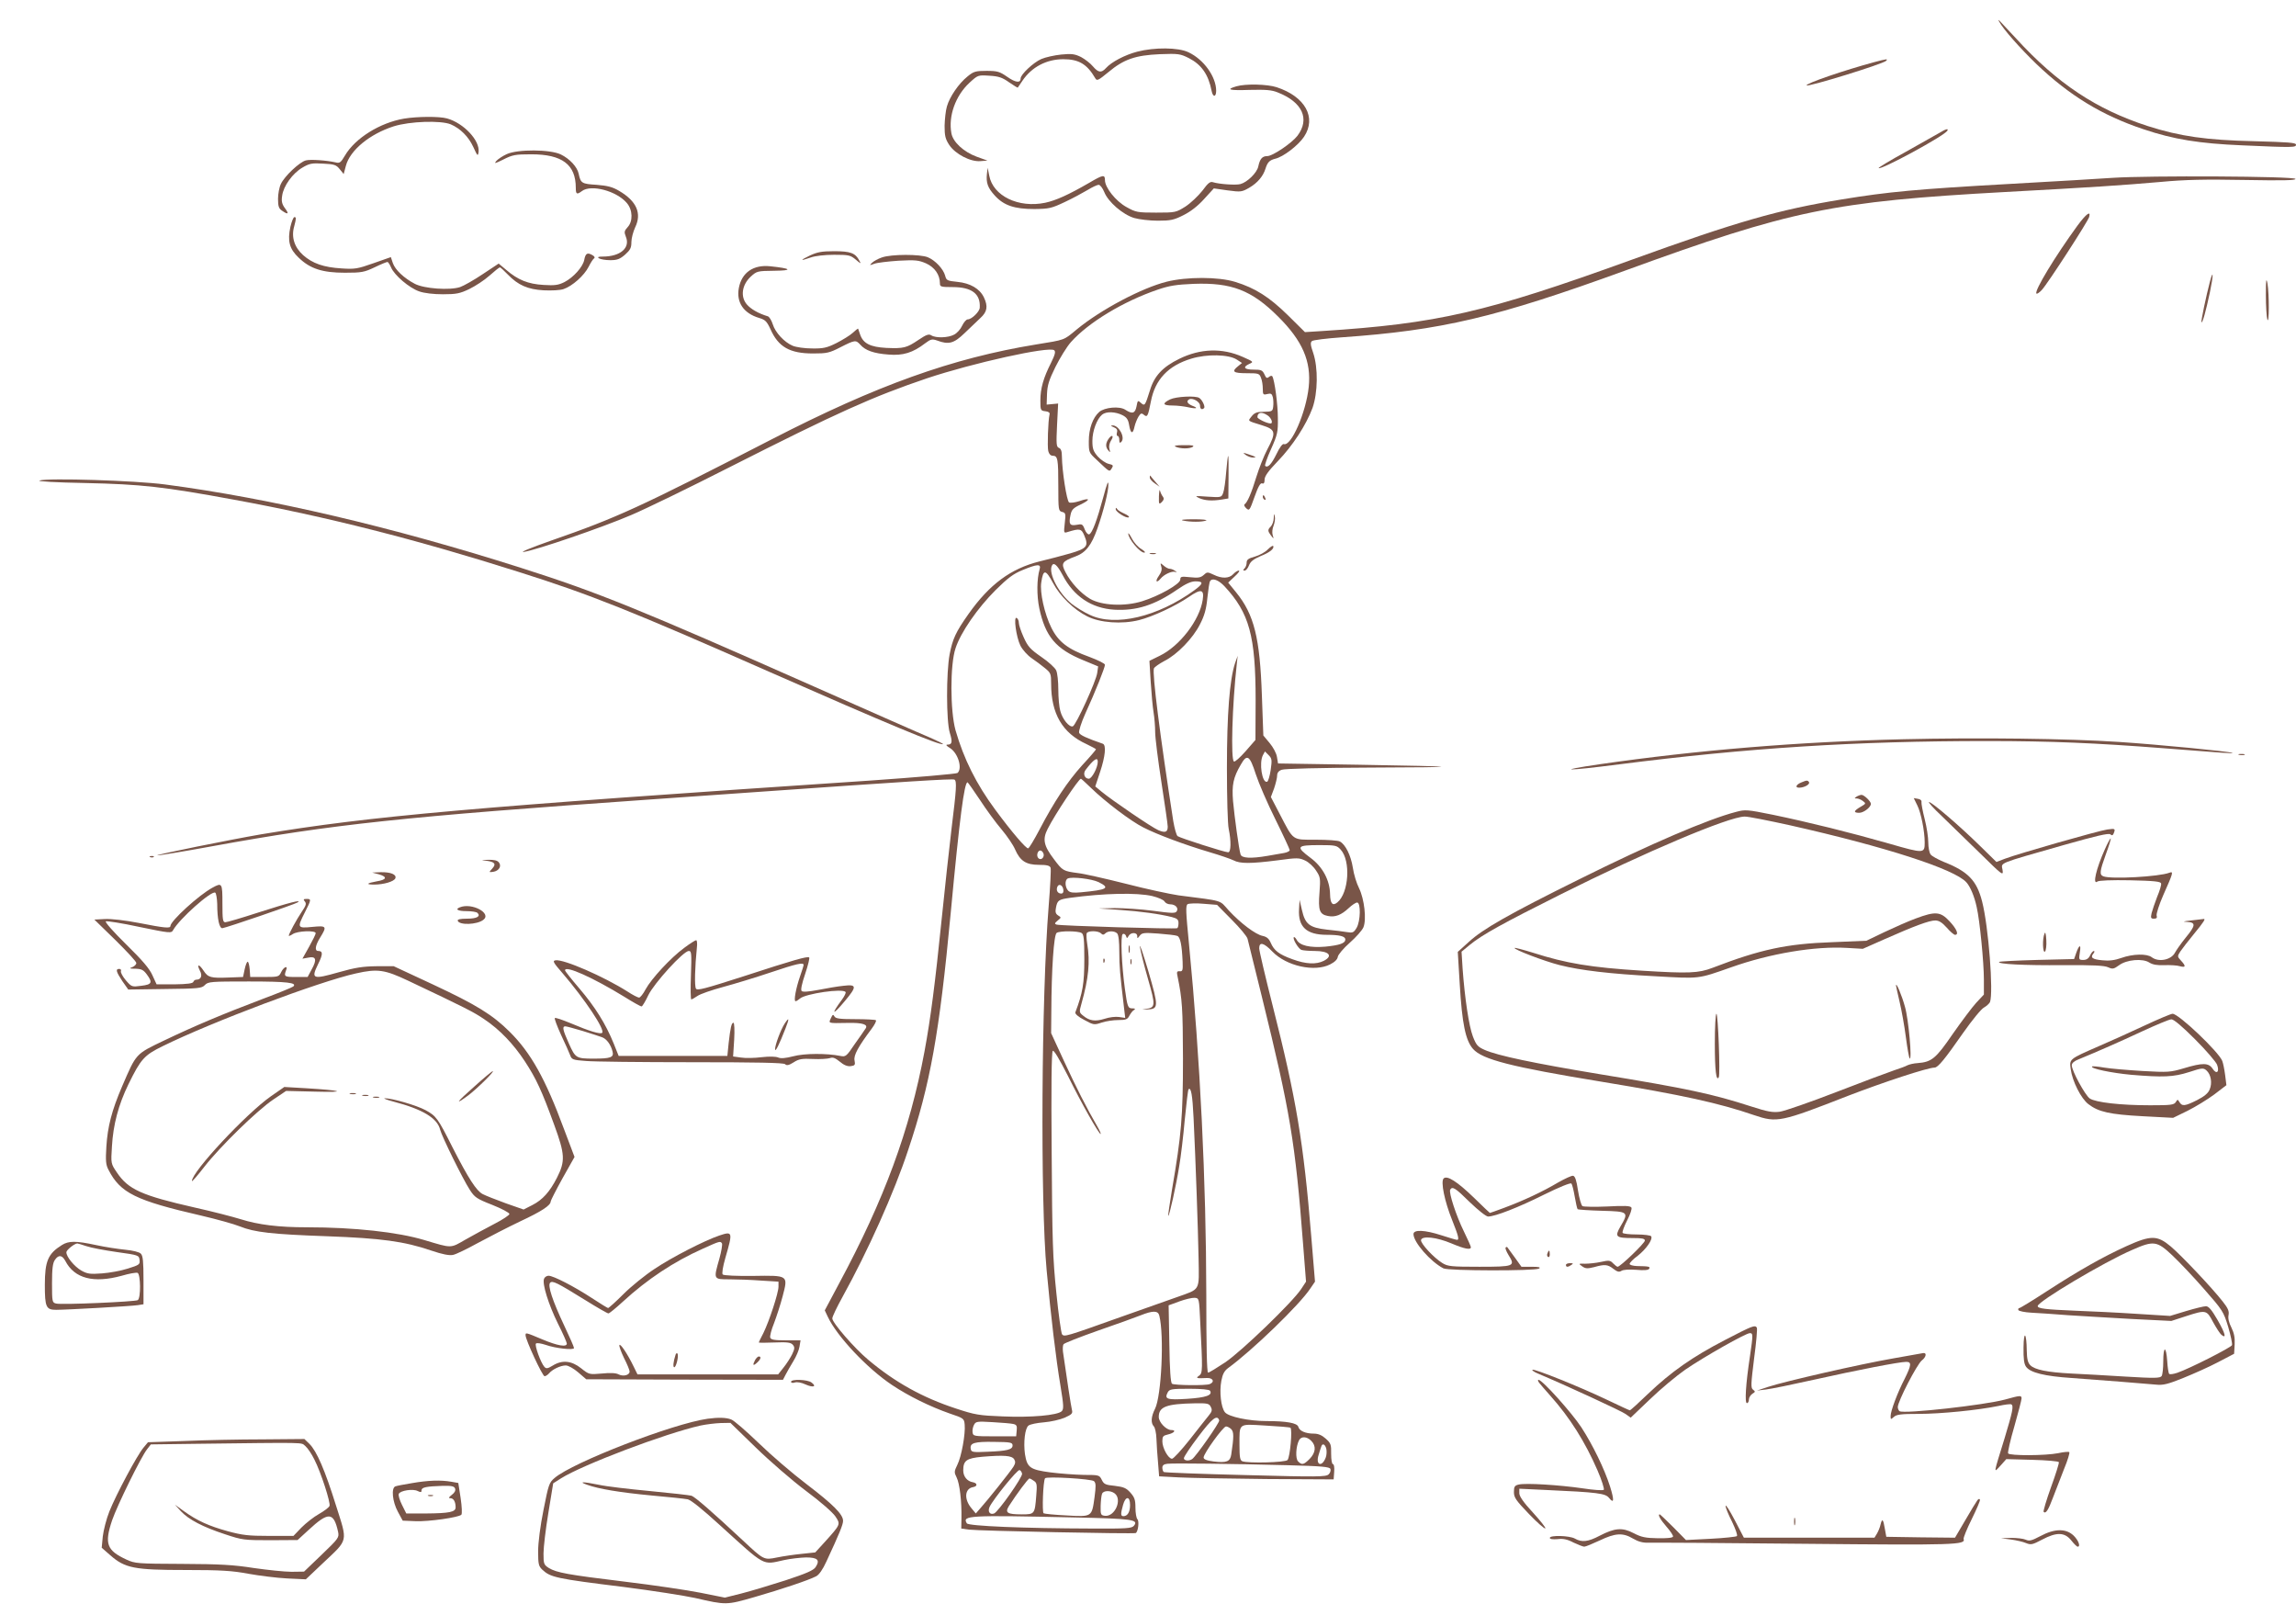
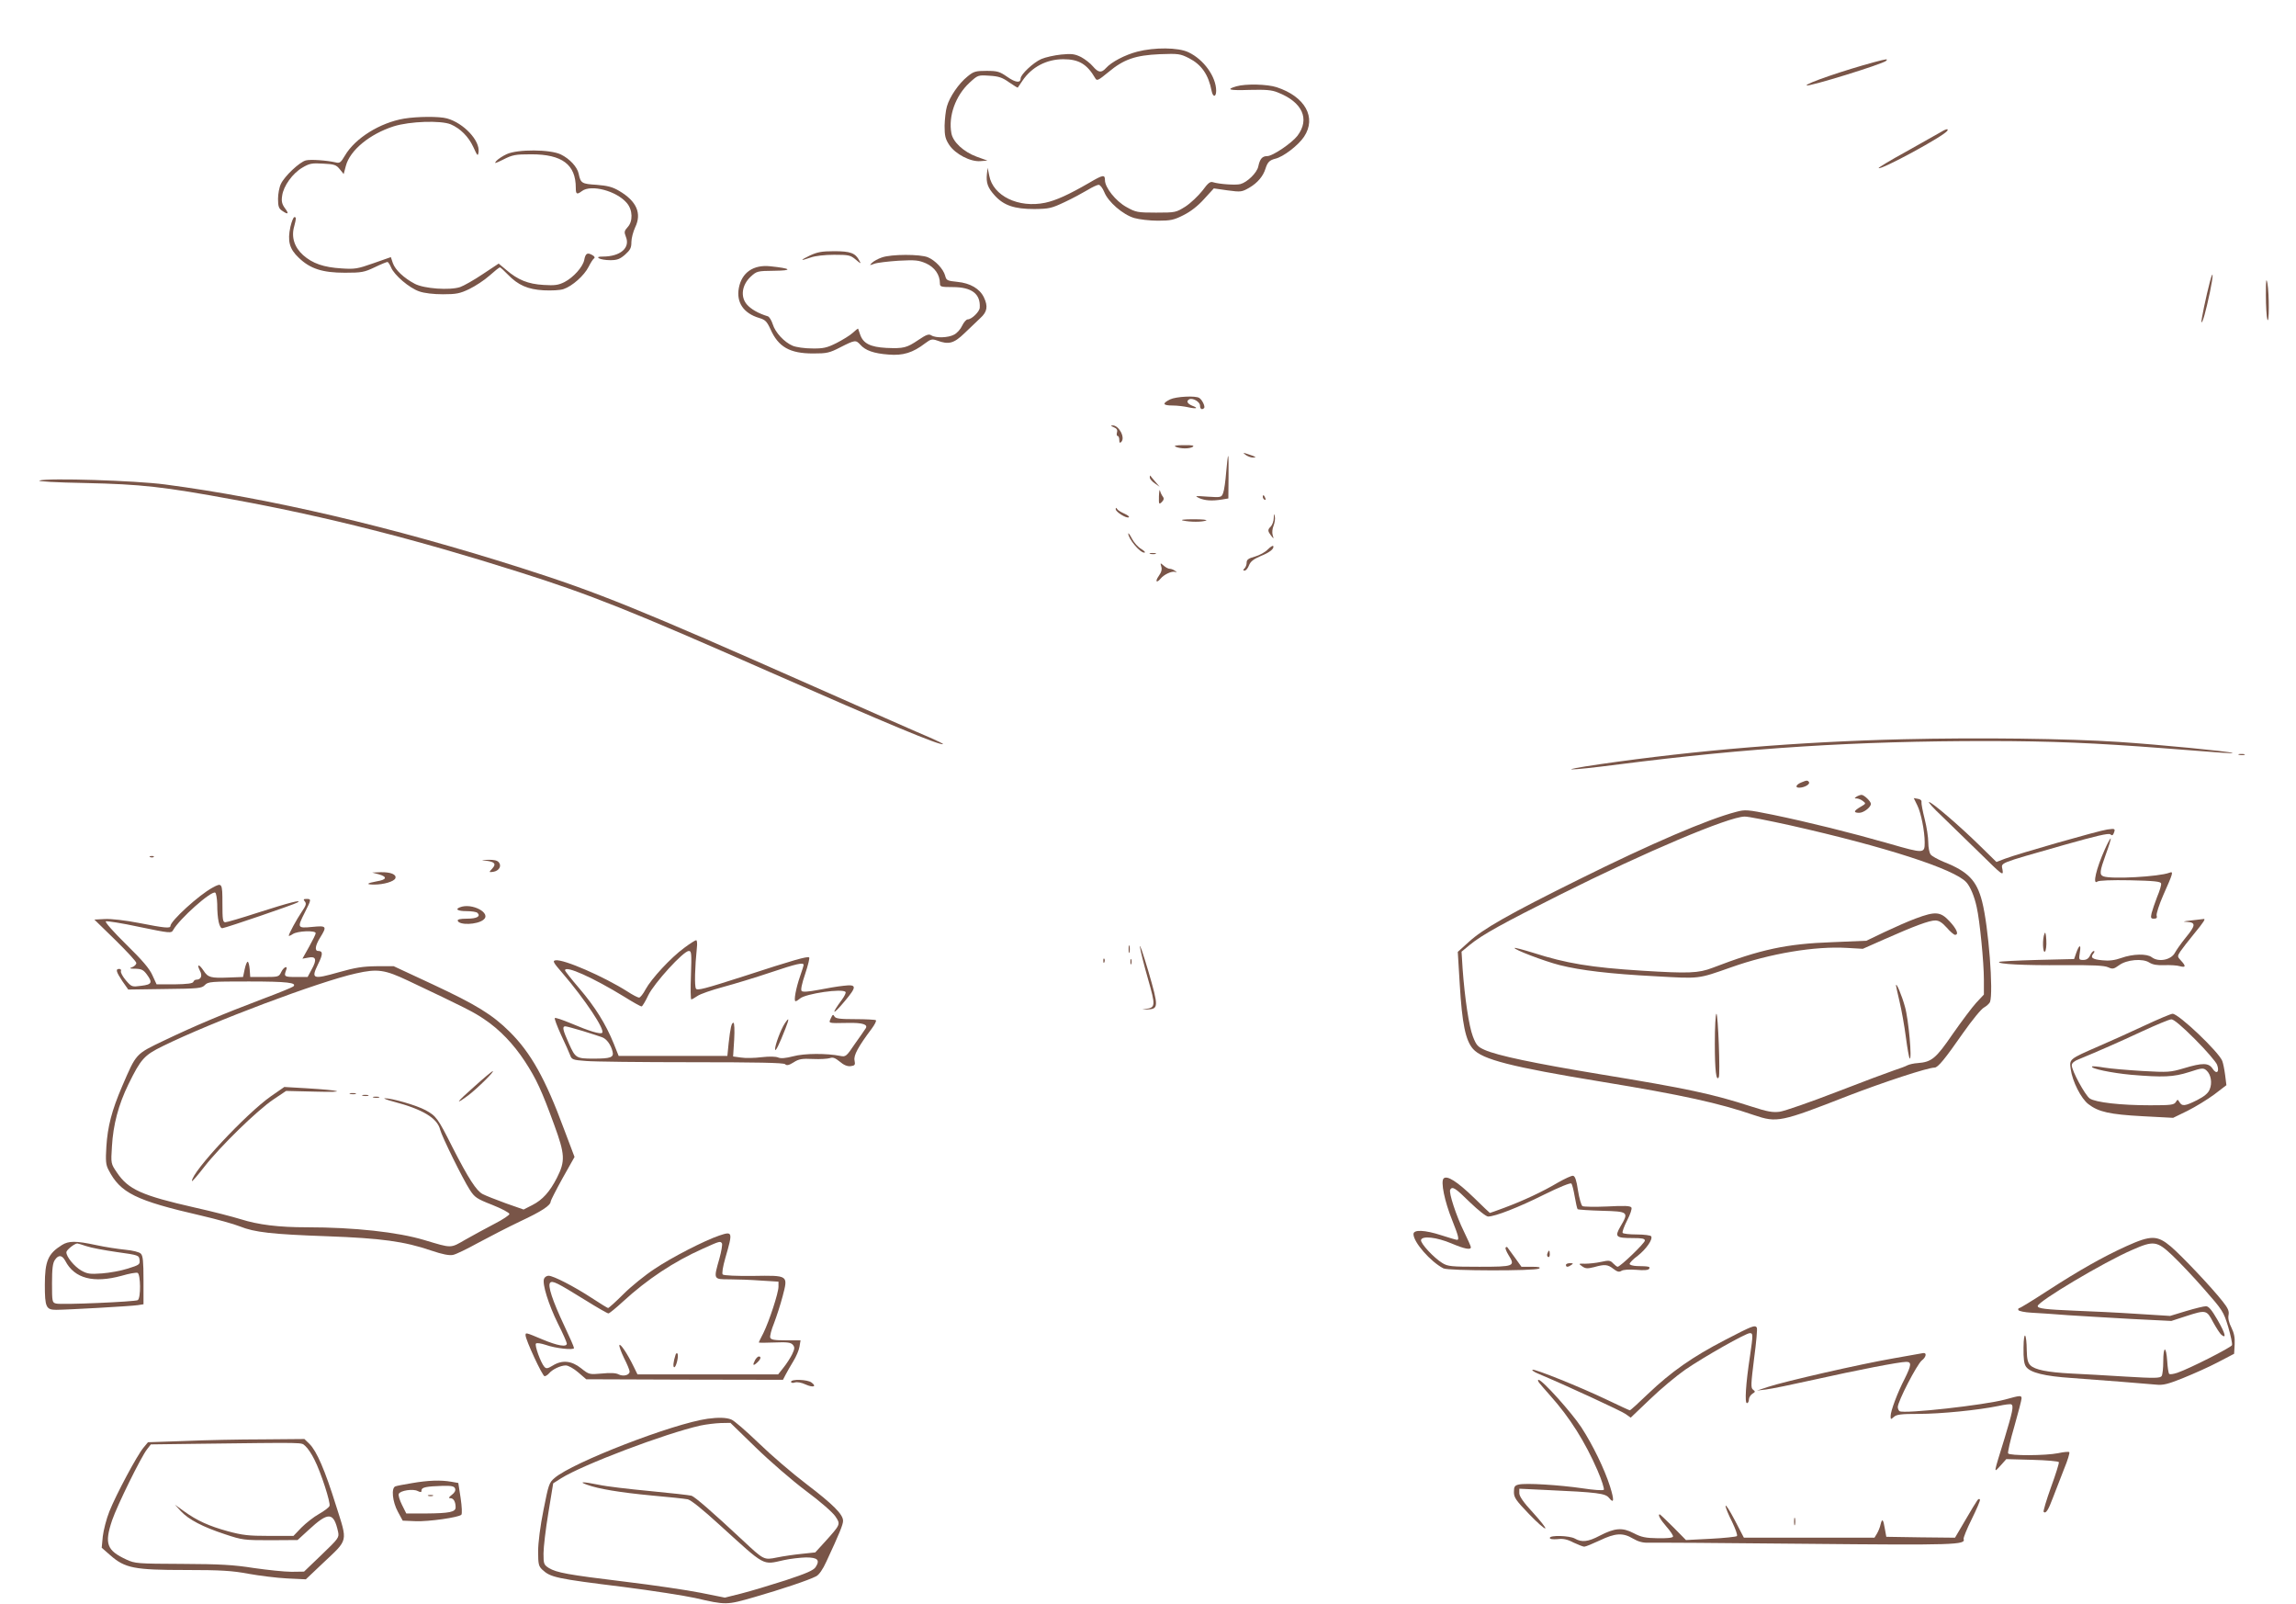
<svg xmlns="http://www.w3.org/2000/svg" version="1.0" width="1280pt" height="894pt" viewBox="0 0 1280 894" preserveAspectRatio="xMidYMid meet">
  <g transform="translate(0,894) scale(0.1,-0.1)" fill="#795548" stroke="none">
-     <path d="M11145 8820 c23 -43 115 -147 207 -236 184 -176 366 -287 597 -364 169 -57 312 -80 551 -90 289 -13 300 -12 300 4 0 11 -45 14 -232 19 -268 6 -414 27 -593 84 -288 93 -505 237 -735 488 -103 111 -105 114 -95 95z" />
    <path d="M6340 8652 c-69 -18 -143 -57 -174 -91 -26 -29 -43 -26 -73 9 -14 17 -44 40 -66 52 -35 17 -52 20 -111 14 -38 -4 -88 -15 -111 -25 -45 -20 -115 -86 -115 -108 0 -27 -28 -24 -75 9 -42 29 -54 33 -115 33 -61 0 -72 -3 -106 -31 -49 -39 -100 -114 -115 -167 -7 -23 -12 -72 -13 -108 0 -56 4 -73 26 -107 34 -51 119 -95 174 -90 l39 3 -61 22 c-72 27 -131 81 -140 130 -18 96 23 210 101 282 47 43 47 43 111 39 52 -3 72 -10 110 -37 25 -17 47 -31 48 -29 2 2 13 19 26 38 51 76 134 120 228 120 86 0 132 -27 178 -106 9 -16 16 -13 72 33 87 73 152 95 288 101 104 4 114 2 162 -22 70 -36 109 -91 127 -184 7 -35 25 -34 25 2 0 78 -69 175 -155 215 -56 27 -189 28 -285 3z" />
    <path d="M10450 8594 c-164 -44 -387 -120 -378 -130 9 -9 425 119 443 137 12 12 2 11 -65 -7z" />
    <path d="M6893 8459 c-62 -18 -40 -24 73 -20 90 2 123 0 157 -14 138 -54 181 -148 110 -242 -32 -41 -138 -113 -168 -113 -28 0 -41 -15 -50 -57 -7 -36 -62 -89 -100 -99 -27 -7 -119 0 -151 10 -17 6 -28 -2 -61 -47 -23 -29 -65 -69 -94 -88 -53 -33 -55 -34 -164 -34 -104 0 -113 2 -165 31 -60 33 -120 109 -120 150 0 32 -10 31 -88 -15 -116 -67 -185 -98 -245 -111 -149 -31 -291 38 -312 151 l-9 44 -4 -34 c-5 -50 4 -77 44 -121 50 -55 109 -75 220 -75 83 1 96 4 170 39 43 20 100 51 127 67 26 16 54 29 62 29 8 0 22 -18 31 -40 22 -56 104 -126 167 -145 28 -8 87 -15 132 -15 71 0 90 4 143 31 40 20 80 51 115 90 l54 59 77 -11 c74 -10 79 -9 121 15 46 27 77 64 90 106 11 35 22 47 53 55 46 10 130 75 162 123 71 107 6 224 -153 276 -52 17 -172 20 -224 5z" />
    <path d="M2253 8279 c-135 -23 -273 -109 -330 -206 -23 -39 -29 -44 -52 -38 -47 11 -140 18 -166 11 -35 -9 -119 -88 -139 -131 -9 -18 -16 -56 -16 -83 0 -41 4 -54 22 -66 34 -24 41 -19 17 13 -17 23 -21 39 -16 70 7 54 58 125 113 157 39 23 53 26 116 22 62 -3 73 -7 92 -31 l22 -27 12 45 c23 88 133 178 267 221 89 28 262 34 318 11 53 -23 99 -68 126 -127 23 -50 25 -53 29 -27 8 64 -83 161 -176 187 -43 12 -165 11 -239 -1z" />
    <path d="M10813 8200 c-18 -10 -102 -58 -188 -106 -86 -47 -154 -88 -152 -91 13 -12 365 179 383 208 9 15 -9 10 -43 -11z" />
    <path d="M2825 8081 c-22 -10 -48 -27 -58 -38 -14 -17 -8 -15 39 8 51 26 67 29 156 29 172 0 248 -57 248 -187 0 -36 6 -39 34 -18 51 39 194 1 251 -67 33 -39 34 -102 4 -134 -19 -21 -20 -27 -10 -53 26 -62 -30 -111 -129 -111 -26 0 -31 -3 -20 -10 8 -5 36 -10 62 -10 39 0 54 6 83 31 29 26 35 38 35 70 0 21 10 58 21 82 38 78 8 146 -89 203 -37 22 -64 29 -126 34 -83 5 -89 9 -100 62 -8 38 -50 83 -99 107 -59 29 -241 30 -302 2z" />
-     <path d="M11780 7949 c-69 -5 -327 -20 -575 -34 -519 -29 -679 -44 -935 -86 -356 -58 -583 -123 -1180 -339 -804 -291 -1078 -354 -1720 -395 l-95 -6 -95 94 c-104 102 -183 152 -294 186 -94 29 -270 29 -382 1 -139 -35 -366 -155 -500 -265 -76 -63 -63 -58 -229 -85 -465 -76 -887 -227 -1470 -527 -744 -383 -865 -438 -1230 -565 -111 -39 -180 -67 -155 -64 69 10 437 136 600 206 80 34 325 153 545 265 606 307 800 394 1104 497 255 85 679 179 708 156 9 -8 5 -24 -18 -71 -42 -83 -59 -142 -59 -209 0 -54 1 -57 28 -60 18 -2 26 -8 23 -18 -8 -35 -13 -180 -7 -204 4 -16 13 -26 25 -26 28 0 31 -18 31 -170 0 -132 1 -138 21 -143 20 -5 21 -10 15 -63 -6 -55 -6 -56 16 -49 68 21 77 19 93 -20 25 -58 15 -72 -78 -99 -45 -13 -122 -33 -172 -45 -160 -40 -278 -127 -395 -292 -72 -102 -89 -139 -106 -226 -19 -102 -19 -371 1 -437 16 -52 13 -66 -13 -66 -11 0 -6 -7 14 -19 45 -28 71 -114 42 -139 -7 -5 -224 -24 -483 -42 -2248 -150 -2784 -198 -3400 -300 -169 -29 -589 -114 -578 -117 5 -2 144 21 308 51 669 122 1062 164 2450 261 198 14 455 32 570 40 852 60 1106 76 1116 70 14 -9 11 -53 -16 -271 -13 -109 -38 -336 -55 -504 -37 -363 -62 -557 -96 -740 -82 -440 -225 -826 -475 -1291 l-81 -152 17 -36 c51 -109 220 -288 358 -380 93 -62 211 -120 322 -159 78 -26 80 -28 83 -62 5 -51 -18 -179 -41 -224 -18 -37 -18 -42 -4 -70 17 -33 29 -136 27 -228 l-1 -57 43 -6 c51 -7 920 -25 930 -19 13 8 20 66 9 77 -6 6 -11 35 -11 64 0 44 -5 58 -28 84 -23 26 -38 32 -87 38 -52 5 -61 9 -73 34 -13 26 -15 27 -100 27 -48 1 -132 7 -186 14 -114 15 -130 27 -142 102 -9 65 0 145 20 159 9 7 47 15 86 18 38 3 90 15 116 26 40 18 45 24 40 43 -5 19 -30 183 -50 324 -2 17 -1 36 3 42 3 6 90 40 192 76 102 35 209 74 237 85 70 28 98 27 105 -1 28 -111 12 -449 -24 -520 -22 -43 -24 -79 -7 -97 7 -6 14 -38 15 -69 1 -31 5 -91 9 -134 l6 -76 112 -6 c61 -3 280 -7 486 -9 l375 -2 3 43 c2 24 -1 42 -7 42 -6 0 -10 25 -10 57 1 52 -2 60 -30 85 -21 19 -42 28 -66 28 -47 0 -81 15 -87 38 -6 21 -64 32 -178 32 -97 0 -211 24 -231 49 -22 27 -32 114 -20 176 7 37 17 55 37 70 135 98 400 354 459 444 l26 38 -21 254 c-43 523 -83 764 -215 1284 -41 162 -75 306 -75 320 0 38 26 31 74 -19 78 -80 234 -115 321 -71 26 13 41 28 43 42 2 13 32 48 67 79 35 31 69 69 76 86 18 44 5 157 -24 217 -14 27 -30 79 -35 115 -11 69 -41 129 -72 146 -10 6 -70 10 -134 10 -134 0 -123 -8 -201 142 l-50 96 18 48 c9 27 17 59 17 72 0 15 8 26 26 32 15 6 216 11 487 12 554 2 536 6 -63 16 l-445 7 -6 36 c-3 21 -21 54 -41 78 l-35 42 -8 221 c-11 323 -43 453 -144 577 l-44 54 36 34 c20 18 31 33 23 33 -7 0 -21 -9 -31 -20 -22 -24 -63 -26 -109 -3 -34 16 -37 16 -56 -2 -16 -14 -30 -17 -75 -12 -49 5 -55 4 -55 -13 0 -25 -119 -92 -213 -121 -97 -30 -224 -24 -289 13 -54 32 -109 92 -138 149 -26 50 -20 60 56 88 57 21 89 62 122 156 35 100 62 208 61 245 0 25 -8 5 -28 -70 -35 -129 -62 -202 -79 -208 -7 -2 -18 10 -25 28 -11 29 -15 31 -45 25 -38 -7 -45 4 -34 55 6 29 15 39 56 58 58 28 54 40 -7 19 -25 -8 -50 -11 -57 -7 -13 8 -39 174 -40 256 0 29 -5 44 -17 48 -14 6 -15 21 -10 127 l6 120 -32 -3 -32 -3 2 60 c2 48 11 77 47 150 25 50 63 112 86 138 97 109 291 227 485 293 64 22 104 28 199 32 211 8 324 -35 472 -183 135 -134 185 -249 170 -392 -15 -142 -98 -333 -139 -318 -7 3 -24 -20 -41 -56 -28 -57 -49 -79 -63 -65 -3 3 11 45 33 93 36 81 39 95 38 173 0 75 -18 211 -31 233 -3 4 -11 3 -19 -4 -11 -9 -16 -6 -25 15 -11 23 -18 26 -61 26 -52 0 -62 14 -23 32 25 11 24 12 -37 39 -115 51 -236 47 -354 -11 -92 -45 -139 -95 -163 -175 -27 -86 -29 -90 -51 -70 -16 15 -18 14 -24 -20 -8 -39 -23 -44 -62 -19 -32 22 -116 14 -146 -12 -36 -32 -58 -93 -58 -163 0 -62 1 -64 43 -103 76 -72 71 -69 85 -48 10 16 8 19 -18 25 -16 4 -43 22 -60 41 -25 29 -30 43 -30 87 0 55 25 122 54 146 23 19 74 17 114 -3 23 -12 32 -24 37 -56 8 -48 21 -52 30 -7 4 17 14 42 22 55 12 19 17 21 29 11 20 -17 24 -10 40 73 23 122 96 200 225 239 88 27 209 24 254 -5 l29 -19 -22 -18 c-38 -30 -27 -39 48 -39 66 0 71 -1 80 -26 6 -14 10 -41 10 -61 0 -32 2 -35 25 -29 20 5 26 2 31 -18 3 -13 4 -36 2 -52 -3 -26 -6 -28 -52 -29 -38 0 -52 -5 -68 -25 -22 -28 -27 -24 57 -50 77 -24 81 -39 30 -135 -19 -36 -46 -105 -61 -153 -27 -89 -50 -143 -66 -153 -4 -3 0 -13 10 -22 17 -15 19 -12 46 64 20 57 33 79 42 75 10 -4 14 3 14 21 0 19 20 47 73 102 84 87 159 203 194 297 30 85 32 224 4 307 -15 43 -17 58 -7 66 6 6 82 15 166 21 556 39 859 110 1580 372 925 337 1158 385 2120 438 479 26 648 37 865 56 137 13 249 15 468 11 217 -4 287 -2 284 6 -5 15 -821 19 -1017 6z m-4712 -1325 c20 -14 31 -44 15 -44 -20 0 -73 26 -73 35 0 28 25 32 58 9z m-1144 -889 c62 -119 161 -185 288 -193 123 -7 225 25 351 112 48 33 77 46 102 46 46 0 44 -13 -7 -50 -204 -148 -441 -204 -582 -137 -33 15 -78 43 -102 62 -71 58 -128 165 -111 210 10 25 30 8 61 -50z m-128 33 c-16 -54 -17 -146 -2 -218 34 -158 92 -227 246 -290 l82 -34 -5 -36 c-6 -46 -118 -291 -136 -298 -19 -7 -58 39 -70 86 -6 20 -11 74 -11 119 0 45 -5 93 -12 107 -6 14 -43 48 -83 75 -62 43 -75 58 -98 109 -15 33 -27 69 -27 80 0 12 -5 24 -12 28 -19 12 -3 -107 21 -155 12 -23 40 -54 62 -69 22 -15 56 -40 75 -56 32 -26 34 -32 34 -87 0 -167 63 -275 197 -336 29 -14 53 -27 53 -29 0 -3 -34 -43 -77 -89 -82 -91 -156 -202 -238 -359 -29 -55 -57 -102 -63 -104 -11 -3 -91 90 -184 216 -105 142 -175 282 -221 442 -30 108 -31 365 0 457 29 89 123 224 223 324 69 68 99 91 151 112 82 34 104 35 95 5z m75 -78 c38 -72 116 -148 190 -185 71 -36 193 -45 289 -21 76 19 203 78 279 130 67 46 85 42 76 -17 -17 -113 -128 -258 -240 -312 l-57 -28 7 -116 c4 -64 11 -141 16 -171 5 -30 9 -80 9 -111 0 -31 16 -157 35 -280 19 -123 35 -234 35 -246 0 -31 -14 -36 -52 -20 -36 15 -259 167 -317 215 l-35 29 27 81 c29 87 35 150 15 157 -90 31 -127 48 -132 61 -3 9 12 57 35 108 56 122 109 256 109 271 0 7 -39 26 -87 44 -120 43 -173 84 -212 163 -38 76 -65 198 -56 252 11 75 24 74 66 -4z m955 -17 c139 -149 174 -277 174 -636 l-1 -221 -55 -63 c-31 -35 -60 -61 -65 -57 -18 11 -10 310 16 544 l5 45 -15 -42 c-30 -93 -45 -281 -45 -583 0 -162 4 -315 10 -340 14 -67 13 -130 -3 -130 -20 0 -269 80 -282 90 -7 6 -17 43 -24 83 -75 483 -118 824 -108 852 4 8 30 26 58 41 72 36 160 127 199 205 25 48 35 85 41 147 5 46 11 88 15 93 12 20 47 7 80 -28z m258 -1024 c-5 -34 -14 -64 -20 -66 -28 -9 -46 106 -23 149 l11 20 20 -20 c19 -19 20 -27 12 -83z m-83 -24 c16 -49 65 -163 109 -251 44 -89 80 -167 80 -172 0 -6 -15 -13 -32 -16 -18 -3 -60 -10 -92 -16 -93 -16 -144 -13 -150 8 -9 28 -34 210 -42 298 -7 89 1 130 43 202 35 62 50 53 84 -53z m-881 70 c0 -33 -33 -95 -50 -95 -23 0 -34 28 -18 49 44 58 68 75 68 46z m-38 -146 c79 -77 224 -187 293 -221 76 -39 229 -96 367 -137 58 -17 119 -38 135 -46 36 -19 95 -19 244 0 111 15 121 15 155 -1 20 -9 47 -34 61 -56 24 -36 25 -43 19 -123 -8 -98 0 -121 47 -130 41 -8 74 5 116 44 18 17 39 31 47 31 21 0 19 -104 -3 -141 -16 -27 -22 -29 -53 -24 -19 3 -70 10 -113 14 -97 11 -121 30 -139 110 l-13 56 -3 -52 c-6 -99 42 -143 155 -143 71 0 103 -8 103 -26 0 -21 -31 -32 -112 -40 -85 -7 -142 6 -159 38 -6 11 -13 17 -16 15 -8 -9 25 -64 42 -71 9 -3 42 -6 74 -6 80 0 105 -27 51 -55 -42 -21 -99 -19 -175 9 -75 27 -102 48 -121 92 -10 23 -22 33 -45 38 -40 8 -123 71 -189 142 -54 60 -24 51 -280 84 -47 7 -179 35 -295 65 -115 29 -235 56 -265 59 -83 11 -86 13 -134 77 -58 76 -65 112 -35 170 40 80 173 279 185 279 2 0 27 -23 56 -51z m-619 -67 c35 -54 90 -129 121 -165 31 -37 65 -87 75 -111 28 -64 61 -86 133 -86 44 0 60 -4 65 -16 3 -9 -2 -106 -11 -217 -40 -498 -47 -1640 -11 -2027 23 -251 52 -495 77 -643 18 -110 19 -130 7 -142 -23 -23 -172 -36 -329 -29 -132 5 -155 9 -261 44 -186 61 -339 146 -488 271 -77 64 -201 207 -201 231 0 10 26 64 57 120 141 255 288 582 366 819 123 366 174 650 237 1319 50 535 76 730 94 730 2 0 33 -44 69 -98z m2011 -277 c57 -62 46 -241 -18 -294 -26 -22 -40 -8 -41 45 -1 78 -42 154 -109 203 -84 63 -78 71 51 71 88 0 96 -2 117 -25z m-1657 -21 c8 -21 -13 -42 -28 -27 -13 13 -5 43 11 43 6 0 13 -7 17 -16z m307 -160 c67 -33 51 -43 -97 -57 -43 -4 -61 -2 -72 9 -18 19 -20 60 -2 68 24 11 133 -2 171 -20z m-196 -42 c2 -14 -2 -22 -12 -22 -19 0 -29 17 -22 36 8 22 30 12 34 -14z m496 -36 c33 -8 63 -21 68 -30 5 -9 19 -16 32 -16 29 0 48 -21 36 -39 -7 -12 -28 -11 -132 3 -67 9 -163 15 -213 15 l-90 -2 115 -8 c118 -8 226 -23 293 -40 30 -8 37 -14 37 -34 0 -13 -3 -26 -7 -28 -10 -6 -653 13 -673 20 -12 4 -11 8 6 22 21 17 21 18 3 29 -14 9 -17 19 -12 44 8 40 14 45 77 54 191 26 374 30 460 10z m443 -132 c45 -45 85 -93 88 -106 3 -12 39 -160 81 -328 156 -634 185 -803 229 -1379 l16 -204 -27 -41 c-48 -73 -333 -348 -424 -409 -47 -31 -89 -57 -95 -57 -7 0 -10 151 -10 433 -1 635 -34 1313 -96 1951 -18 185 -20 219 -8 227 8 4 48 6 89 2 l75 -6 82 -83z m-837 -74 c12 -7 15 -35 15 -147 0 -133 -9 -187 -50 -295 -3 -8 16 -25 49 -42 53 -29 56 -29 98 -15 24 8 65 14 93 14 42 0 51 4 61 24 7 13 18 28 26 32 9 6 7 9 -9 9 -25 0 -28 8 -42 110 -18 132 -25 297 -12 304 6 4 14 0 18 -9 5 -16 7 -16 15 -1 12 21 48 21 48 -1 0 -15 1 -15 14 2 12 16 23 18 103 12 50 -4 97 -9 106 -13 17 -6 26 -51 30 -144 2 -48 0 -55 -17 -53 -15 1 -17 -4 -11 -30 26 -127 29 -175 30 -457 0 -324 -9 -426 -61 -729 -13 -79 -23 -146 -21 -147 5 -6 44 169 61 276 9 52 23 169 31 260 9 90 18 167 21 169 14 14 22 -33 28 -158 12 -250 25 -624 28 -785 3 -184 12 -168 -120 -215 -48 -17 -190 -67 -317 -112 -305 -109 -311 -110 -324 -96 -5 7 -20 111 -32 232 -20 192 -23 292 -26 779 -3 366 -1 562 6 569 6 6 34 -40 85 -140 76 -154 172 -323 182 -323 3 0 -5 19 -19 43 -58 99 -120 222 -186 365 l-71 154 1 116 c1 243 14 433 30 443 19 12 120 11 139 -1z m108 -2 c9 -9 15 -9 24 0 15 15 51 15 66 0 8 -8 12 -46 12 -103 0 -82 4 -123 26 -309 l7 -59 -34 5 c-19 3 -55 -1 -81 -10 -52 -16 -84 -12 -119 17 -23 18 -23 21 -10 67 40 142 49 233 32 335 -4 25 -5 51 -3 57 5 16 64 16 80 0z m553 -2163 c14 -273 14 -287 -6 -302 -21 -14 -15 -16 43 -13 34 2 46 -22 16 -34 -22 -9 -197 -7 -210 2 -8 5 -13 79 -15 222 l-4 215 60 22 c33 12 71 21 85 20 25 -2 25 -2 31 -132z m55 -386 c15 -25 -22 -38 -127 -45 -113 -7 -129 -2 -109 36 10 18 21 20 120 20 68 0 111 -4 116 -11z m4 -90 c9 -17 7 -26 -12 -49 -13 -15 -60 -76 -106 -134 -46 -58 -90 -106 -98 -106 -21 0 -54 60 -54 97 0 27 4 32 30 38 36 8 50 25 20 25 -28 0 -70 43 -70 73 0 57 42 73 202 76 69 1 79 -1 88 -20z m47 -75 c4 -11 -130 -202 -151 -216 -18 -12 -46 -9 -46 5 0 8 36 62 81 121 76 101 105 124 116 90z m-1149 -20 c19 -4 23 -10 20 -37 l-3 -32 -120 0 c-116 0 -120 1 -123 22 -2 12 2 31 8 42 10 19 17 20 103 15 51 -3 102 -7 115 -10z m1546 -21 c12 -8 -2 -163 -16 -180 -11 -14 -220 -19 -252 -7 -13 5 -16 23 -16 89 0 126 -9 119 144 110 72 -4 135 -9 140 -12z m-330 -8 c15 -16 15 -42 0 -142 -6 -39 -26 -47 -99 -38 -39 5 -55 12 -55 22 0 22 109 173 125 173 7 0 21 -7 29 -15z m446 -65 c29 -29 25 -66 -9 -101 -33 -33 -43 -35 -64 -14 -16 15 -13 83 5 118 12 23 43 22 68 -3z m-1665 -26 c0 -23 -31 -31 -141 -35 -81 -4 -89 -2 -92 15 -7 34 20 42 130 40 92 -1 103 -3 103 -20z m1749 -18 c3 -14 2 -36 -3 -49 -21 -56 -58 -43 -40 14 6 19 12 40 15 47 6 20 21 14 28 -12z m-1740 -59 c8 -13 7 -23 -4 -41 -18 -29 -145 -188 -183 -230 l-27 -31 -24 29 c-43 51 -38 110 9 118 25 4 25 22 -1 27 -32 5 -54 32 -54 66 0 55 18 68 106 76 121 10 165 7 178 -14z m1524 -33 c192 -5 235 -9 239 -21 3 -8 -1 -22 -10 -30 -14 -14 -59 -15 -463 -4 -246 6 -451 14 -456 17 -4 3 -8 14 -8 24 0 13 8 20 28 22 34 4 363 0 670 -8z m-1480 -47 c4 -19 -133 -213 -156 -222 -24 -9 -37 11 -25 37 20 42 155 209 167 205 6 -2 12 -11 14 -20z m401 -42 c11 -10 11 -28 3 -89 -15 -111 -14 -110 -155 -102 -65 3 -123 9 -129 12 -9 6 -3 178 8 195 7 12 259 -3 273 -16z m-334 1 c16 -11 17 -22 12 -82 -8 -103 -9 -104 -81 -104 -81 0 -95 9 -71 47 43 67 107 153 114 153 4 0 15 -6 26 -14z m449 -69 c44 -33 2 -131 -54 -125 -23 3 -25 6 -24 55 1 29 4 59 8 68 7 18 46 20 70 2z m86 -65 c0 -39 -14 -62 -37 -62 -16 0 -16 13 -2 63 14 50 39 50 39 -1z m-316 -69 c331 -7 366 -12 337 -47 -12 -14 -43 -16 -230 -15 -388 1 -692 14 -701 29 -27 44 8 46 594 33z" />
    <path d="M6355 3663 c3 -22 23 -103 45 -179 43 -150 42 -160 -13 -167 -26 -4 -24 -4 7 -3 66 2 66 13 8 213 -29 98 -50 159 -47 136z" />
    <path d="M6292 3650 c0 -19 2 -27 5 -17 2 9 2 25 0 35 -3 9 -5 1 -5 -18z" />
    <path d="M6302 3580 c0 -14 2 -19 5 -12 2 6 2 18 0 25 -3 6 -5 1 -5 -13z" />
    <path d="M6151 3584 c0 -11 3 -14 6 -6 3 7 2 16 -1 19 -3 4 -6 -2 -5 -13z" />
-     <path d="M11582 7683 c-124 -170 -243 -366 -229 -379 3 -4 17 6 30 20 32 34 258 383 264 407 10 37 -16 18 -65 -48z" />
+     <path d="M11582 7683 z" />
    <path d="M1619 7676 c-17 -79 -6 -123 46 -172 64 -62 133 -84 258 -84 93 0 108 3 165 30 35 17 67 30 72 30 4 0 13 -14 20 -30 18 -44 102 -115 157 -134 28 -10 80 -16 132 -16 74 0 95 4 147 29 33 16 84 49 113 75 28 25 54 46 58 46 3 0 23 -18 44 -40 57 -59 111 -83 200 -88 44 -2 91 0 111 7 48 16 115 75 140 125 11 22 25 44 31 47 5 4 0 12 -12 18 -27 15 -37 9 -44 -28 -8 -39 -60 -97 -110 -123 -34 -17 -54 -20 -117 -16 -86 5 -143 28 -208 84 l-42 35 -89 -59 c-49 -33 -106 -65 -126 -72 -58 -19 -200 -9 -252 18 -61 32 -110 78 -123 116 l-11 33 -97 -34 c-88 -31 -104 -34 -177 -29 -101 6 -163 28 -215 74 -49 44 -67 101 -50 160 12 46 12 52 1 52 -5 0 -15 -24 -22 -54z" />
    <path d="M4515 7516 c-58 -28 -56 -32 5 -11 25 9 78 15 130 15 82 0 91 -2 121 -27 28 -24 31 -25 20 -6 -22 43 -50 53 -141 53 -69 0 -94 -5 -135 -24z" />
    <path d="M4916 7505 c-21 -7 -46 -21 -55 -30 -15 -15 -14 -15 13 -5 16 6 77 13 135 17 95 5 112 3 154 -15 48 -22 77 -63 77 -112 0 -18 6 -20 71 -20 107 0 156 -38 151 -115 -1 -22 -45 -65 -67 -65 -8 0 -22 -16 -31 -35 -9 -20 -29 -42 -45 -50 -33 -18 -102 -20 -127 -4 -14 9 -28 4 -71 -25 -67 -45 -82 -49 -180 -45 -90 5 -129 25 -146 75 -5 16 -10 30 -11 32 -1 2 -14 -8 -30 -23 -15 -14 -56 -39 -91 -57 -54 -27 -74 -31 -137 -30 -40 0 -88 7 -107 15 -47 20 -97 74 -111 120 -7 22 -19 41 -27 44 -53 16 -95 40 -118 67 -36 43 -27 108 22 154 34 31 37 32 132 33 106 1 95 13 -23 25 -94 10 -159 -35 -175 -121 -15 -80 26 -141 113 -167 34 -10 43 -19 63 -62 44 -100 108 -136 238 -136 77 0 91 3 153 35 81 41 85 41 110 14 28 -32 75 -49 157 -55 81 -7 136 10 205 63 31 23 38 25 67 15 64 -24 93 -16 152 41 29 28 69 66 88 84 39 35 44 66 20 116 -23 48 -76 79 -147 86 -58 6 -62 8 -69 35 -10 37 -55 85 -96 102 -42 18 -205 18 -257 -1z" />
    <path d="M12320 7370 c-20 -76 -51 -222 -47 -226 6 -6 25 63 47 167 20 96 20 133 0 59z" />
    <path d="M12632 7295 c0 -60 4 -121 8 -135 11 -34 11 140 1 200 -7 35 -9 21 -9 -65z" />
    <path d="M6523 6714 c-46 -23 -41 -34 15 -34 26 0 65 -5 87 -10 46 -10 59 -5 21 9 -26 11 -34 25 -17 35 18 11 61 -13 61 -34 0 -20 11 -26 23 -14 7 8 -11 46 -27 56 -20 14 -130 8 -163 -8z" />
    <path d="M6209 6559 c17 -7 22 -15 18 -29 -3 -11 -1 -20 4 -20 5 0 9 -10 9 -22 0 -16 3 -19 11 -11 24 24 -14 94 -49 92 -12 0 -10 -3 7 -10z" />
-     <path d="M6183 6498 c-19 -25 -21 -46 -7 -65 14 -17 15 -17 9 5 -4 14 0 33 9 47 17 25 7 36 -11 13z" />
    <path d="M6555 6450 c27 -12 77 -12 95 0 10 7 -5 10 -50 9 -45 0 -59 -3 -45 -9z" />
    <path d="M6944 6405 c11 -8 29 -15 40 -15 25 0 19 4 -24 18 -32 11 -33 10 -16 -3z" />
    <path d="M6836 6310 c-4 -50 -11 -102 -17 -117 -9 -25 -11 -26 -87 -21 -70 5 -74 5 -47 -8 33 -14 71 -17 127 -8 l36 6 1 119 c1 66 0 119 -2 119 -2 0 -7 -41 -11 -90z" />
    <path d="M6410 6279 c0 -8 13 -23 28 -33 l27 -19 -25 29 c-14 16 -26 31 -27 33 -2 2 -3 -2 -3 -10z" />
    <path d="M220 6262 c-15 -5 91 -11 255 -14 314 -7 434 -20 830 -93 514 -94 1014 -221 1585 -402 403 -127 627 -217 1405 -560 638 -281 950 -411 962 -400 2 2 -31 18 -72 36 -42 17 -331 145 -643 283 -985 436 -1207 526 -1637 663 -719 229 -1400 388 -1985 465 -166 22 -652 37 -700 22z" />
    <path d="M6461 6175 c-1 -46 0 -48 16 -33 12 12 13 21 6 30 -6 7 -13 22 -16 33 -2 11 -5 -2 -6 -30z" />
    <path d="M7040 6171 c0 -6 4 -13 10 -16 6 -3 7 1 4 9 -7 18 -14 21 -14 7z" />
    <path d="M6220 6102 c0 -15 60 -53 73 -45 5 3 -6 12 -24 20 -18 8 -37 19 -41 26 -6 9 -8 9 -8 -1z" />
    <path d="M7101 6053 c0 -17 -8 -38 -16 -47 -19 -18 -18 -26 1 -51 16 -20 16 -20 9 3 -4 13 -2 36 5 52 6 15 10 39 7 52 -3 18 -5 16 -6 -9z" />
    <path d="M6595 6039 c41 -9 106 -9 129 0 10 4 -22 7 -70 7 -53 0 -77 -3 -59 -7z" />
    <path d="M6290 5967 c-1 -28 64 -107 89 -107 9 0 2 9 -16 20 -18 10 -41 36 -52 57 -11 21 -20 34 -21 30z" />
    <path d="M7068 5878 c-14 -15 -47 -33 -72 -40 -36 -10 -46 -17 -46 -33 0 -12 -5 -26 -12 -33 -9 -9 -9 -12 1 -12 7 0 18 13 24 29 8 21 24 34 63 51 53 21 79 42 72 57 -1 4 -15 -4 -30 -19z" />
    <path d="M6413 5853 c9 -2 23 -2 30 0 6 3 -1 5 -18 5 -16 0 -22 -2 -12 -5z" />
    <path d="M6474 5782 c5 -15 1 -31 -14 -52 -22 -31 -13 -43 11 -14 18 22 61 42 79 37 13 -4 13 -3 0 6 -8 6 -21 11 -29 11 -8 0 -23 8 -34 18 -19 16 -19 16 -13 -6z" />
    <path d="M10610 4820 c-585 -14 -1150 -61 -1690 -139 -260 -38 -189 -39 106 -1 720 92 1320 130 2054 130 353 0 605 -11 980 -40 343 -27 397 -31 385 -26 -18 8 -406 46 -632 61 -285 19 -779 25 -1203 15z" />
    <path d="M12483 4733 c9 -2 23 -2 30 0 6 3 -1 5 -18 5 -16 0 -22 -2 -12 -5z" />
    <path d="M10044 4580 c-31 -12 -39 -30 -14 -30 29 0 62 19 55 31 -7 11 -13 11 -41 -1z" />
    <path d="M10350 4500 c-13 -9 -13 -10 1 -10 8 0 24 -6 34 -14 19 -14 18 -15 -13 -33 -38 -22 -41 -33 -7 -33 25 0 65 31 65 50 0 14 -38 50 -52 50 -7 0 -20 -5 -28 -10z" />
    <path d="M10689 4451 c20 -39 41 -143 41 -206 0 -62 -3 -63 -197 -7 -217 62 -447 119 -649 161 -144 29 -154 30 -206 16 -155 -40 -477 -178 -873 -375 -394 -195 -539 -278 -617 -350 l-61 -55 11 -181 c13 -219 32 -312 74 -360 52 -59 212 -100 718 -183 451 -74 654 -119 849 -186 128 -43 146 -40 527 109 195 75 441 156 479 156 19 0 58 48 159 193 50 71 102 135 117 142 14 8 29 22 33 30 20 54 -8 421 -44 561 -30 117 -78 167 -215 221 -33 14 -66 32 -72 41 -7 9 -13 39 -13 67 0 29 -9 87 -20 130 -11 43 -19 86 -18 94 2 10 -6 17 -20 19 l-23 4 20 -41z m-708 -111 c533 -120 915 -244 981 -317 22 -24 45 -78 58 -139 17 -73 40 -308 40 -403 l0 -84 -43 -46 c-23 -25 -82 -104 -131 -174 -94 -137 -117 -156 -196 -162 -20 -1 -45 -7 -56 -12 -10 -6 -44 -18 -74 -28 -30 -10 -175 -64 -322 -121 -147 -57 -289 -106 -316 -110 -40 -5 -68 0 -158 29 -216 70 -355 100 -850 181 -356 59 -568 103 -638 135 -38 17 -46 26 -65 75 -22 58 -45 213 -57 376 l-6 96 46 38 c68 56 184 120 506 281 471 236 937 433 1026 434 18 1 132 -22 255 -49z" />
    <path d="M10680 3821 c-41 -15 -120 -50 -175 -76 l-100 -48 -190 -8 c-256 -9 -400 -40 -668 -143 -78 -30 -134 -32 -392 -16 -287 18 -424 41 -608 100 -55 17 -101 29 -103 27 -8 -8 168 -75 252 -96 115 -29 280 -49 534 -62 249 -14 233 -16 421 50 217 77 468 119 647 108 l87 -5 122 54 c165 73 248 104 282 104 20 0 38 -11 64 -40 19 -22 40 -40 46 -40 23 0 10 32 -30 75 -51 55 -79 57 -189 16z" />
    <path d="M10570 3448 c0 -3 9 -44 20 -91 11 -46 27 -135 35 -197 8 -62 18 -116 21 -119 15 -13 -6 219 -26 288 -18 65 -49 138 -50 119z" />
    <path d="M9560 3123 c0 -150 8 -212 22 -187 9 16 -4 354 -13 354 -5 0 -9 -75 -9 -167z" />
    <path d="M10824 4393 c44 -43 140 -136 213 -207 128 -126 132 -129 127 -94 -7 42 -35 31 340 138 180 51 252 68 261 60 9 -8 14 -6 19 6 10 26 8 27 -36 21 -50 -7 -501 -136 -571 -163 l-47 -18 -93 91 c-111 109 -267 243 -283 243 -6 0 25 -35 70 -77z" />
    <path d="M11735 4208 c-49 -109 -71 -203 -42 -181 7 6 80 9 182 7 136 -3 171 -7 173 -18 2 -8 -8 -41 -22 -74 -13 -34 -27 -75 -31 -91 -6 -27 -4 -31 13 -31 15 0 19 5 15 18 -2 10 14 61 37 113 56 126 58 134 34 125 -57 -22 -324 -37 -368 -20 -23 9 -20 29 14 123 17 46 29 85 27 88 -2 2 -17 -25 -32 -59z" />
    <path d="M838 4163 c7 -3 16 -2 19 1 4 3 -2 6 -13 5 -11 0 -14 -3 -6 -6z" />
    <path d="M2710 4143 c48 -6 58 -18 34 -44 -19 -21 -19 -21 5 -18 33 5 49 32 32 53 -9 11 -28 15 -60 14 -40 -1 -42 -2 -11 -5z" />
    <path d="M2113 4067 c48 -14 43 -30 -13 -39 -56 -10 -63 -18 -14 -18 53 0 111 17 118 35 8 21 -25 35 -81 34 l-48 -2 38 -10z" />
    <path d="M1185 3993 c-75 -40 -235 -186 -235 -214 0 -14 -33 -11 -175 17 -77 15 -156 24 -191 22 l-58 -3 117 -114 c64 -63 117 -120 117 -128 0 -8 -10 -18 -22 -23 -20 -7 -17 -9 18 -9 33 -1 44 -7 62 -31 34 -46 29 -57 -30 -64 -52 -7 -54 -7 -86 30 -18 21 -30 44 -28 51 3 7 -1 13 -9 13 -22 0 -18 -15 17 -68 l33 -47 204 3 c189 2 206 4 223 22 18 19 33 20 246 20 214 0 270 -7 247 -28 -6 -5 -84 -37 -175 -71 -216 -82 -367 -145 -543 -229 -163 -78 -156 -71 -236 -256 -58 -135 -81 -225 -88 -336 -5 -80 -3 -102 12 -130 66 -129 152 -171 517 -255 86 -20 183 -47 215 -60 82 -33 178 -44 488 -55 299 -11 428 -28 580 -80 62 -21 99 -28 120 -24 17 3 80 34 140 67 61 33 166 87 235 120 120 56 170 89 170 111 0 5 30 64 66 129 l67 119 -59 156 c-104 281 -185 425 -303 542 -96 95 -185 150 -429 264 l-217 101 -95 0 c-77 -1 -118 -7 -213 -34 -144 -41 -154 -37 -114 45 28 56 28 74 1 74 -21 0 -17 30 11 75 39 63 36 67 -45 59 -83 -8 -84 -5 -40 82 36 71 36 74 9 74 -18 0 -19 -3 -9 -15 9 -11 6 -22 -18 -57 -29 -43 -72 -122 -72 -133 0 -3 10 1 22 9 26 18 128 22 128 5 0 -6 -17 -40 -37 -76 l-37 -66 33 6 c43 9 49 -11 19 -65 l-23 -43 -65 0 c-65 0 -68 2 -55 38 12 28 -13 19 -27 -10 -13 -27 -16 -28 -93 -28 l-80 0 -3 43 c-2 23 -7 42 -11 42 -5 0 -12 -19 -17 -42 l-9 -43 -80 -3 c-100 -4 -115 0 -140 38 -25 38 -40 39 -21 1 16 -29 7 -51 -20 -51 -7 0 -14 -6 -16 -12 -3 -9 -34 -13 -105 -14 l-100 0 -23 50 c-16 37 -56 84 -147 173 -70 69 -119 124 -113 128 6 3 90 -10 187 -31 170 -35 178 -36 188 -18 35 63 214 222 235 209 5 -3 10 -32 11 -63 0 -85 12 -137 29 -135 26 4 400 132 418 143 31 19 -45 0 -219 -56 -92 -30 -174 -54 -183 -54 -14 0 -16 15 -16 105 0 114 -2 117 -55 88z m1091 -519 c317 -150 366 -175 423 -214 87 -58 164 -139 227 -235 64 -98 94 -163 164 -355 60 -164 62 -201 15 -294 -40 -78 -80 -123 -137 -152 l-49 -25 -100 35 c-55 20 -113 43 -128 51 -35 18 -80 88 -168 260 -83 165 -91 175 -151 208 -50 27 -189 67 -227 66 -11 0 12 -9 50 -19 161 -42 244 -92 259 -157 9 -36 126 -274 165 -334 27 -42 38 -50 125 -84 53 -21 96 -44 96 -51 0 -6 -37 -31 -82 -54 -46 -24 -118 -63 -162 -88 -87 -50 -74 -50 -231 -3 -147 44 -389 71 -655 71 -157 0 -270 14 -368 45 -42 13 -157 43 -256 65 -296 67 -371 101 -434 195 -34 50 -34 50 -28 145 7 122 36 232 92 347 69 141 88 162 190 212 276 136 875 361 1079 406 120 27 160 21 291 -41z" />
    <path d="M2645 2885 c-101 -89 -114 -108 -36 -51 48 36 150 136 138 136 -4 0 -50 -38 -102 -85z" />
    <path d="M1510 2830 c-138 -97 -440 -420 -440 -472 0 -6 31 30 69 79 88 113 296 316 386 376 l70 47 165 -4 c182 -5 147 7 -55 19 l-120 7 -75 -52z" />
    <path d="M1953 2843 c9 -2 23 -2 30 0 6 3 -1 5 -18 5 -16 0 -22 -2 -12 -5z" />
    <path d="M2023 2833 c9 -2 23 -2 30 0 6 3 -1 5 -18 5 -16 0 -22 -2 -12 -5z" />
    <path d="M2083 2823 c9 -2 23 -2 30 0 6 3 -1 5 -18 5 -16 0 -22 -2 -12 -5z" />
    <path d="M2563 3883 c-28 -11 -10 -21 38 -21 28 0 55 -4 61 -10 19 -19 -3 -32 -58 -32 -40 0 -55 -4 -52 -12 9 -25 106 -22 142 5 50 37 -64 98 -131 70z" />
    <path d="M12215 3810 c-45 -5 -50 -7 -22 -8 50 -3 48 -20 -9 -89 -25 -31 -51 -68 -59 -83 -21 -40 -91 -54 -129 -25 -27 21 -106 19 -170 -4 -36 -13 -69 -17 -105 -13 -56 5 -69 15 -51 37 7 8 8 15 3 15 -5 0 -15 -11 -21 -25 -8 -17 -20 -25 -38 -25 -25 0 -25 2 -19 43 8 47 -4 43 -21 -6 l-11 -32 -206 -5 c-113 -3 -208 -8 -212 -11 -12 -12 139 -20 357 -18 164 1 230 -2 251 -12 24 -11 31 -10 60 11 42 32 133 40 170 15 18 -11 43 -16 84 -14 32 1 70 -1 86 -6 33 -9 34 1 6 31 -21 23 -21 24 -4 51 10 15 45 60 77 99 56 68 67 86 51 82 -5 -1 -35 -4 -68 -8z" />
    <path d="M11398 3737 c-13 -30 -10 -113 3 -100 5 5 9 34 7 64 -2 36 -6 48 -10 36z" />
    <path d="M3814 3657 c-75 -55 -183 -172 -215 -231 -13 -25 -30 -46 -36 -46 -7 0 -36 15 -65 34 -131 83 -355 181 -401 174 -18 -3 -13 -12 40 -73 124 -145 237 -314 220 -331 -9 -10 -74 10 -175 53 -46 19 -86 33 -89 29 -3 -3 13 -46 35 -94 23 -49 46 -100 51 -114 8 -23 16 -26 87 -31 42 -4 307 -7 589 -7 366 0 514 -3 522 -11 9 -9 21 -6 47 10 29 19 47 22 108 19 40 -2 83 1 95 5 16 6 29 1 55 -20 22 -19 42 -27 60 -25 24 3 27 7 22 32 -6 28 20 76 95 176 17 23 28 44 24 48 -3 3 -55 6 -114 6 -87 0 -110 3 -117 15 -7 13 -10 12 -20 -10 -13 -29 -19 -28 93 -26 85 2 117 -9 100 -32 -5 -8 -32 -47 -60 -86 -46 -69 -51 -72 -80 -66 -74 15 -201 15 -263 -2 -43 -11 -69 -13 -83 -7 -13 6 -50 7 -93 2 -39 -5 -91 -6 -115 -2 l-44 6 6 94 c3 53 1 94 -4 94 -11 0 -17 -27 -27 -115 l-7 -70 -303 0 -303 0 -28 70 c-44 108 -103 203 -191 306 -44 51 -80 97 -80 101 0 30 157 -41 330 -147 48 -30 92 -55 97 -54 4 0 21 28 37 62 33 68 196 247 226 247 15 0 16 -13 12 -135 -3 -74 -2 -135 2 -135 4 0 19 9 34 19 15 11 79 33 142 50 63 17 182 53 265 81 146 49 185 58 185 42 0 -4 -9 -33 -20 -64 -23 -66 -36 -138 -25 -138 5 0 16 7 25 15 30 27 241 58 254 36 3 -4 -6 -23 -20 -42 -64 -86 -53 -91 16 -8 68 81 67 94 -7 85 -32 -3 -95 -14 -141 -23 -54 -10 -86 -13 -93 -6 -6 6 1 40 20 96 16 48 26 89 22 91 -11 7 -83 -13 -365 -105 -215 -69 -259 -81 -266 -69 -9 14 -6 121 5 228 3 23 1 42 -4 42 -5 0 -35 -19 -67 -43z m-565 -463 c47 -15 96 -30 108 -35 25 -9 49 -42 58 -80 8 -32 -10 -39 -105 -39 -98 0 -102 3 -138 83 -35 78 -39 97 -20 97 6 0 50 -12 97 -26z" />
    <path d="M11955 3224 c-77 -36 -192 -88 -255 -115 -165 -72 -164 -71 -156 -127 9 -69 58 -165 99 -196 56 -43 118 -57 302 -67 l170 -9 80 39 c44 22 111 63 149 91 l68 52 -7 56 c-4 31 -11 66 -16 79 -19 50 -243 263 -277 263 -9 0 -80 -30 -157 -66z m282 -76 c62 -62 117 -126 123 -142 15 -41 -3 -56 -25 -22 -22 33 -55 34 -161 2 -75 -22 -87 -23 -229 -15 -82 5 -179 13 -214 19 -35 6 -66 9 -68 6 -11 -11 109 -36 217 -46 179 -15 236 -13 324 15 73 24 80 24 97 9 25 -22 33 -70 18 -105 -8 -21 -29 -39 -70 -60 -68 -34 -84 -36 -99 -11 -10 16 -10 16 -20 0 -10 -16 -28 -18 -143 -18 -166 0 -304 16 -337 38 -26 19 -100 154 -100 185 0 12 14 24 38 33 114 47 223 95 352 155 80 37 154 68 165 68 13 1 61 -40 132 -111z" />
    <path d="M4375 3236 c-22 -33 -55 -122 -54 -144 1 -18 23 26 58 116 22 56 21 66 -4 28z" />
    <path d="M8685 2349 c-84 -50 -193 -101 -298 -140 -43 -16 -79 -29 -81 -29 -1 0 -40 37 -87 83 -96 93 -152 128 -171 109 -17 -17 5 -127 48 -233 35 -88 40 -109 27 -109 -5 0 -43 11 -86 25 -95 31 -157 33 -157 7 0 -45 95 -154 167 -191 27 -14 511 -15 533 -1 11 7 -1 10 -42 10 l-56 0 -38 53 c-21 28 -39 54 -41 56 -2 2 -6 2 -9 -2 -4 -3 4 -22 16 -42 39 -62 32 -65 -162 -65 -156 0 -176 2 -206 20 -49 30 -123 110 -120 129 6 25 87 16 170 -19 71 -30 108 -38 108 -21 0 5 -18 45 -39 88 -42 85 -86 218 -76 233 12 20 29 9 109 -70 48 -46 91 -80 102 -80 39 0 170 51 312 122 85 42 147 67 152 62 5 -5 13 -38 19 -73 6 -35 13 -66 16 -70 4 -3 65 -7 136 -9 148 -4 151 -6 102 -89 -32 -56 -25 -63 70 -63 51 0 67 -3 67 -14 0 -14 -137 -146 -152 -146 -4 0 -15 9 -25 19 -16 17 -23 18 -68 8 -27 -6 -67 -10 -88 -10 -38 1 -38 1 -16 -15 19 -13 29 -13 66 -4 60 17 76 15 108 -10 21 -16 31 -19 44 -11 10 7 44 9 83 6 43 -4 68 -2 72 6 8 12 -3 14 -69 15 -22 1 -40 6 -40 12 0 6 20 27 45 45 47 37 86 92 75 109 -3 5 -39 10 -80 10 -41 0 -76 4 -79 9 -3 5 8 36 25 69 18 35 28 65 24 72 -6 10 -39 11 -134 6 -69 -3 -132 -2 -139 2 -7 5 -18 44 -25 88 -8 55 -16 79 -27 81 -8 2 -46 -16 -85 -38z" />
    <path d="M4010 2054 c-83 -28 -266 -122 -361 -186 -52 -34 -130 -97 -173 -140 -43 -43 -82 -78 -86 -78 -3 0 -44 25 -91 56 -98 64 -214 124 -241 124 -10 0 -22 -8 -25 -17 -11 -28 24 -141 77 -249 28 -55 50 -106 50 -112 0 -21 -50 -13 -136 23 -95 40 -94 39 -94 23 0 -25 94 -228 106 -228 6 0 17 7 25 16 18 22 64 44 93 44 14 0 43 -16 70 -39 l44 -38 549 -2 548 -1 15 29 c8 16 28 50 43 75 15 24 31 61 34 80 l6 36 -82 0 c-62 0 -83 3 -87 15 -3 7 6 44 21 80 14 37 36 104 48 150 31 119 34 117 -165 114 -89 -1 -163 2 -169 8 -5 5 0 41 15 93 42 145 41 149 -34 124z m15 -44 c3 -5 -3 -43 -14 -83 -34 -119 -35 -117 57 -117 42 0 121 -3 175 -7 l97 -6 0 -28 c0 -35 -52 -193 -84 -258 -15 -28 -26 -52 -26 -53 0 -2 40 -2 88 0 72 3 91 0 102 -13 11 -13 11 -22 -4 -53 -10 -20 -31 -53 -48 -74 l-30 -38 -392 0 -392 0 -22 45 c-34 70 -75 131 -79 118 -2 -6 10 -39 26 -72 17 -33 31 -67 31 -75 0 -20 -35 -29 -61 -16 -14 8 -46 10 -93 5 -71 -6 -72 -6 -116 29 -54 43 -106 48 -159 15 -28 -17 -36 -18 -46 -7 -20 22 -56 121 -47 130 5 5 28 1 53 -7 56 -20 159 -31 159 -18 0 6 -24 61 -54 124 -66 140 -94 225 -79 240 13 13 38 1 196 -97 66 -41 123 -74 129 -74 5 0 42 30 81 66 135 124 284 223 446 295 95 43 97 43 106 29z" />
    <path d="M3766 1389 c-13 -40 -15 -69 -7 -69 11 0 27 68 17 77 -3 3 -8 0 -10 -8z" />
    <path d="M4210 1361 c-16 -30 -12 -36 10 -16 21 19 26 35 10 35 -5 0 -14 -9 -20 -19z" />
    <path d="M11855 1995 c-132 -60 -263 -134 -442 -250 -80 -52 -150 -95 -155 -95 -5 0 -8 -5 -6 -11 2 -6 35 -13 73 -15 39 -2 131 -8 205 -14 74 -5 234 -14 355 -21 l220 -11 80 26 c114 37 117 36 153 -33 18 -32 38 -64 46 -70 30 -25 22 7 -21 82 -33 57 -50 77 -65 77 -12 0 -61 -12 -111 -27 l-89 -27 -192 12 c-105 7 -256 14 -336 17 -167 7 -210 12 -210 26 0 25 369 245 527 313 120 53 138 50 224 -31 40 -38 120 -122 178 -189 102 -116 107 -124 133 -209 14 -48 24 -94 21 -102 -5 -13 -237 -131 -305 -154 -21 -7 -41 -10 -45 -6 -4 4 -9 37 -11 72 -6 86 -22 84 -22 -2 0 -38 -4 -74 -9 -82 -8 -12 -38 -13 -203 -3 -106 7 -242 14 -302 17 -133 7 -202 21 -227 46 -14 14 -19 34 -20 82 -1 100 -17 116 -18 17 -1 -62 3 -92 14 -107 23 -33 103 -53 255 -63 156 -11 404 -31 471 -37 38 -4 66 3 150 37 57 23 145 62 194 88 l90 47 3 52 c2 38 -3 63 -18 94 -14 27 -20 52 -16 70 4 22 -3 38 -33 76 -63 80 -229 255 -289 306 -75 63 -110 64 -247 2z" />
    <path d="M345 2001 c-77 -48 -95 -89 -95 -222 0 -124 7 -139 63 -139 57 0 414 20 455 26 l32 5 0 134 c0 104 -3 137 -15 148 -8 9 -45 18 -87 22 -40 4 -113 15 -163 26 -112 24 -152 24 -190 0z m136 -6 c25 -9 101 -23 170 -33 122 -17 124 -18 127 -44 3 -25 -1 -28 -65 -48 -37 -12 -102 -24 -144 -27 -67 -5 -82 -3 -116 16 -39 23 -83 76 -83 102 0 12 44 48 61 49 3 0 26 -7 50 -15z m-117 -82 c51 -99 158 -126 315 -83 41 12 80 19 88 16 17 -7 19 -141 1 -152 -15 -9 -426 -27 -455 -19 -22 5 -23 10 -23 113 0 81 4 113 16 130 20 30 40 28 58 -5z" />
    <path d="M8627 1955 c-4 -8 -2 -17 3 -20 6 -4 10 3 10 14 0 25 -6 27 -13 6z" />
    <path d="M8730 1890 c0 -13 11 -13 30 0 12 8 11 10 -7 10 -13 0 -23 -4 -23 -10z" />
    <path d="M9617 1472 c-182 -94 -301 -178 -428 -299 -53 -51 -99 -93 -103 -93 -3 0 -61 27 -128 59 -146 70 -407 175 -415 167 -3 -3 9 -12 28 -20 155 -65 469 -210 492 -227 l28 -20 108 103 c59 57 148 131 197 165 105 72 337 203 359 203 18 0 19 -6 1 -128 -24 -157 -30 -262 -17 -262 6 0 11 9 11 20 0 11 9 25 19 32 17 10 18 13 4 23 -13 10 -12 29 6 174 12 89 19 167 15 172 -10 16 -27 9 -177 -69z" />
    <path d="M10553 1369 c-180 -31 -605 -128 -698 -159 l-60 -20 50 6 c28 3 149 28 270 55 237 53 474 99 512 99 31 0 29 -18 -8 -93 -41 -79 -79 -181 -79 -209 0 -20 1 -20 18 -5 15 14 41 17 138 17 124 0 332 21 444 44 36 8 68 12 73 9 14 -8 7 -41 -38 -190 -63 -204 -62 -194 -23 -152 l33 37 145 -4 c80 -2 146 -8 148 -13 2 -5 -18 -69 -44 -140 -26 -72 -44 -134 -41 -137 12 -12 26 9 52 79 15 39 43 112 62 160 20 48 33 91 29 94 -3 3 -31 1 -62 -6 -70 -14 -271 -15 -279 -1 -3 5 12 73 35 151 22 77 40 147 40 155 0 18 -6 18 -92 -6 -114 -31 -563 -81 -588 -65 -5 3 -10 14 -10 23 0 32 107 238 134 260 24 18 29 44 8 41 -4 -1 -80 -14 -169 -30z" />
    <path d="M4410 1239 c0 -6 9 -8 21 -4 12 4 37 0 60 -11 43 -19 64 -12 33 11 -22 17 -114 20 -114 4z" />
    <path d="M8581 1233 c8 -10 36 -43 63 -73 108 -121 193 -256 262 -415 24 -55 39 -104 35 -108 -5 -5 -58 -1 -117 8 -130 19 -321 31 -358 21 -22 -5 -26 -12 -26 -42 0 -30 11 -46 84 -122 46 -48 87 -84 91 -80 4 3 -28 43 -69 88 -53 57 -76 91 -76 108 l0 25 148 -7 c289 -13 332 -19 352 -44 28 -35 30 -14 6 63 -32 100 -96 231 -160 330 -54 82 -218 265 -239 265 -5 0 -3 -8 4 -17z" />
    <path d="M3945 1033 c-193 -27 -752 -243 -853 -330 -31 -26 -34 -37 -62 -178 -18 -89 -30 -183 -30 -231 0 -71 3 -83 23 -102 46 -43 75 -50 457 -97 157 -20 335 -48 395 -61 174 -40 174 -40 331 5 149 43 302 94 344 116 16 8 37 38 57 82 73 157 93 206 93 227 0 36 -55 91 -203 204 -78 59 -198 162 -267 229 -70 67 -138 127 -154 132 -27 11 -72 12 -131 4z m268 -160 c78 -76 204 -185 280 -242 80 -59 149 -120 164 -142 30 -45 30 -44 -59 -143 l-53 -58 -75 -8 c-41 -4 -103 -13 -137 -20 -75 -15 -73 -16 -194 97 -167 156 -264 240 -284 247 -11 3 -116 15 -232 26 -117 11 -245 26 -285 35 -89 18 -116 18 -65 0 63 -23 182 -43 362 -60 94 -8 183 -18 199 -21 18 -4 84 -57 178 -143 259 -235 236 -223 358 -196 36 8 91 14 123 15 65 0 80 -14 54 -54 -12 -18 -51 -35 -169 -74 -84 -27 -194 -60 -245 -73 l-92 -23 -135 27 c-75 15 -265 43 -423 62 -321 39 -379 50 -423 76 -28 18 -30 23 -30 81 0 34 12 136 27 226 l27 165 44 28 c119 75 580 250 777 294 33 7 84 13 113 14 l54 1 141 -137z" />
    <path d="M1030 909 l-205 -7 -25 -30 c-36 -43 -153 -262 -190 -355 -17 -42 -33 -106 -37 -140 l-6 -63 48 -42 c82 -72 134 -82 419 -82 199 0 260 -4 351 -21 61 -11 157 -23 215 -26 l105 -5 95 90 c144 136 139 114 73 322 -62 198 -107 302 -148 343 l-28 27 -231 -2 c-127 0 -323 -4 -436 -9z m672 -28 c13 -11 36 -45 51 -76 37 -73 91 -241 84 -258 -3 -8 -29 -28 -59 -45 -29 -16 -73 -51 -98 -76 l-44 -46 -136 0 c-114 0 -149 4 -230 26 -105 29 -170 58 -245 112 l-50 36 34 -37 c43 -46 121 -87 246 -128 96 -32 106 -33 252 -33 l152 1 59 54 c113 105 142 104 167 -9 6 -31 3 -36 -92 -127 l-98 -94 -70 -1 c-38 0 -133 10 -210 21 -114 18 -189 22 -400 23 -250 1 -262 2 -310 24 -110 51 -124 88 -80 219 28 82 161 353 195 396 l21 27 232 3 c660 8 602 9 629 -12z" />
    <path d="M2296 674 c-43 -7 -85 -15 -92 -18 -24 -9 -16 -86 14 -141 l27 -50 72 -3 c73 -3 240 21 255 36 5 5 3 46 -4 93 l-13 84 -40 7 c-57 10 -128 8 -219 -8z m241 -30 c4 -11 -2 -23 -18 -35 -18 -14 -20 -19 -8 -19 18 0 29 -20 29 -51 0 -26 -35 -33 -165 -34 l-110 0 -24 48 c-13 26 -21 53 -18 61 8 19 80 30 106 16 17 -8 21 -8 21 4 0 17 27 22 118 25 50 1 64 -2 69 -15z" />
    <path d="M2388 603 c6 -2 18 -2 25 0 6 3 1 5 -13 5 -14 0 -19 -2 -12 -5z" />
    <path d="M11024 579 c-6 -8 -37 -58 -68 -112 l-57 -97 -192 2 -191 3 -8 44 c-9 55 -15 61 -24 25 -3 -16 -13 -39 -20 -51 l-14 -23 -364 0 -364 0 -51 98 c-28 53 -50 89 -51 79 0 -10 16 -49 36 -88 19 -40 32 -75 27 -80 -4 -4 -70 -11 -146 -15 l-138 -7 -71 72 c-39 39 -73 71 -75 71 -13 0 3 -29 37 -68 22 -25 39 -50 37 -56 -3 -7 -35 -10 -86 -9 -67 1 -91 6 -133 28 -63 33 -105 30 -190 -14 -64 -34 -100 -38 -138 -16 -30 17 -140 20 -140 4 0 -7 15 -9 43 -7 31 4 55 -1 89 -19 26 -12 53 -23 60 -23 8 0 46 16 87 35 86 41 128 44 185 10 29 -17 55 -24 86 -23 25 1 419 -1 875 -6 838 -8 894 -6 882 27 -2 6 18 56 45 110 27 55 48 103 46 109 -2 6 -8 5 -14 -3z" />
    <path d="M10002 460 c0 -19 2 -27 5 -17 2 9 2 25 0 35 -3 9 -5 1 -5 -18z" />
-     <path d="M11375 379 c-49 -26 -62 -29 -82 -20 -13 6 -50 10 -81 10 l-57 -2 55 -7 c30 -4 69 -13 85 -20 27 -11 36 -9 89 19 81 43 126 42 163 -4 15 -19 31 -35 36 -35 17 0 5 34 -22 61 -42 41 -106 41 -186 -2z" />
  </g>
</svg>